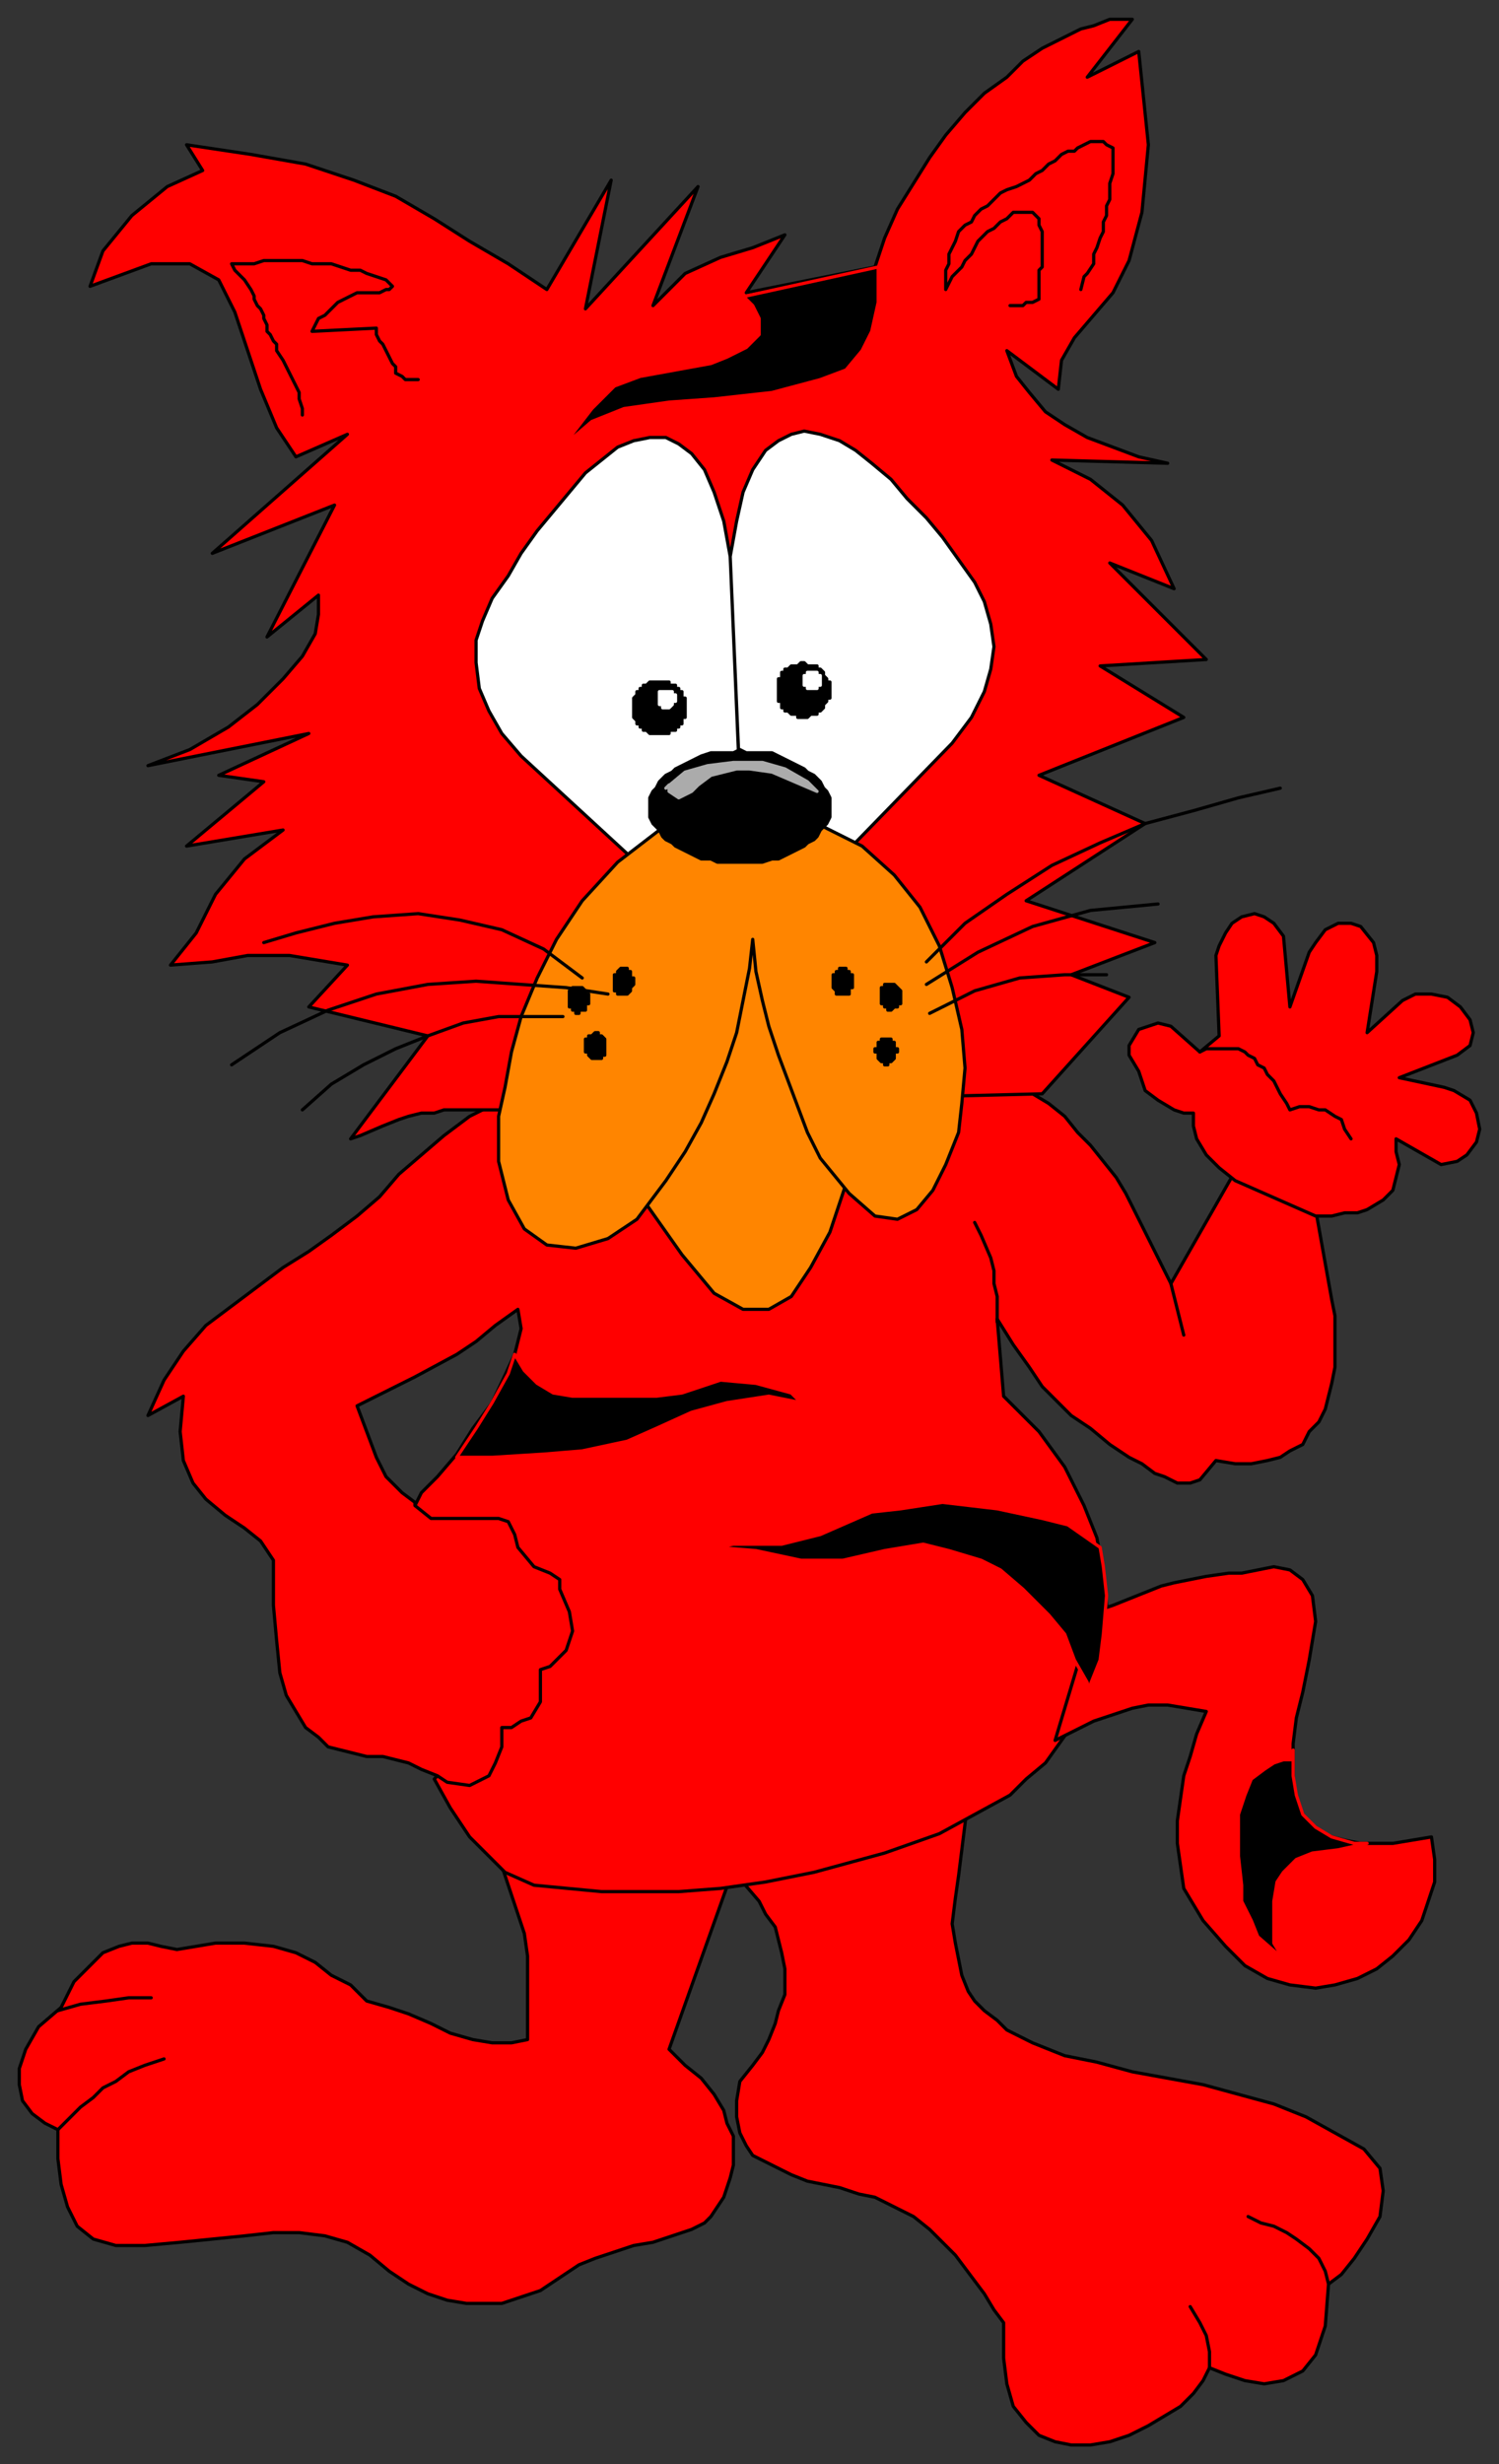
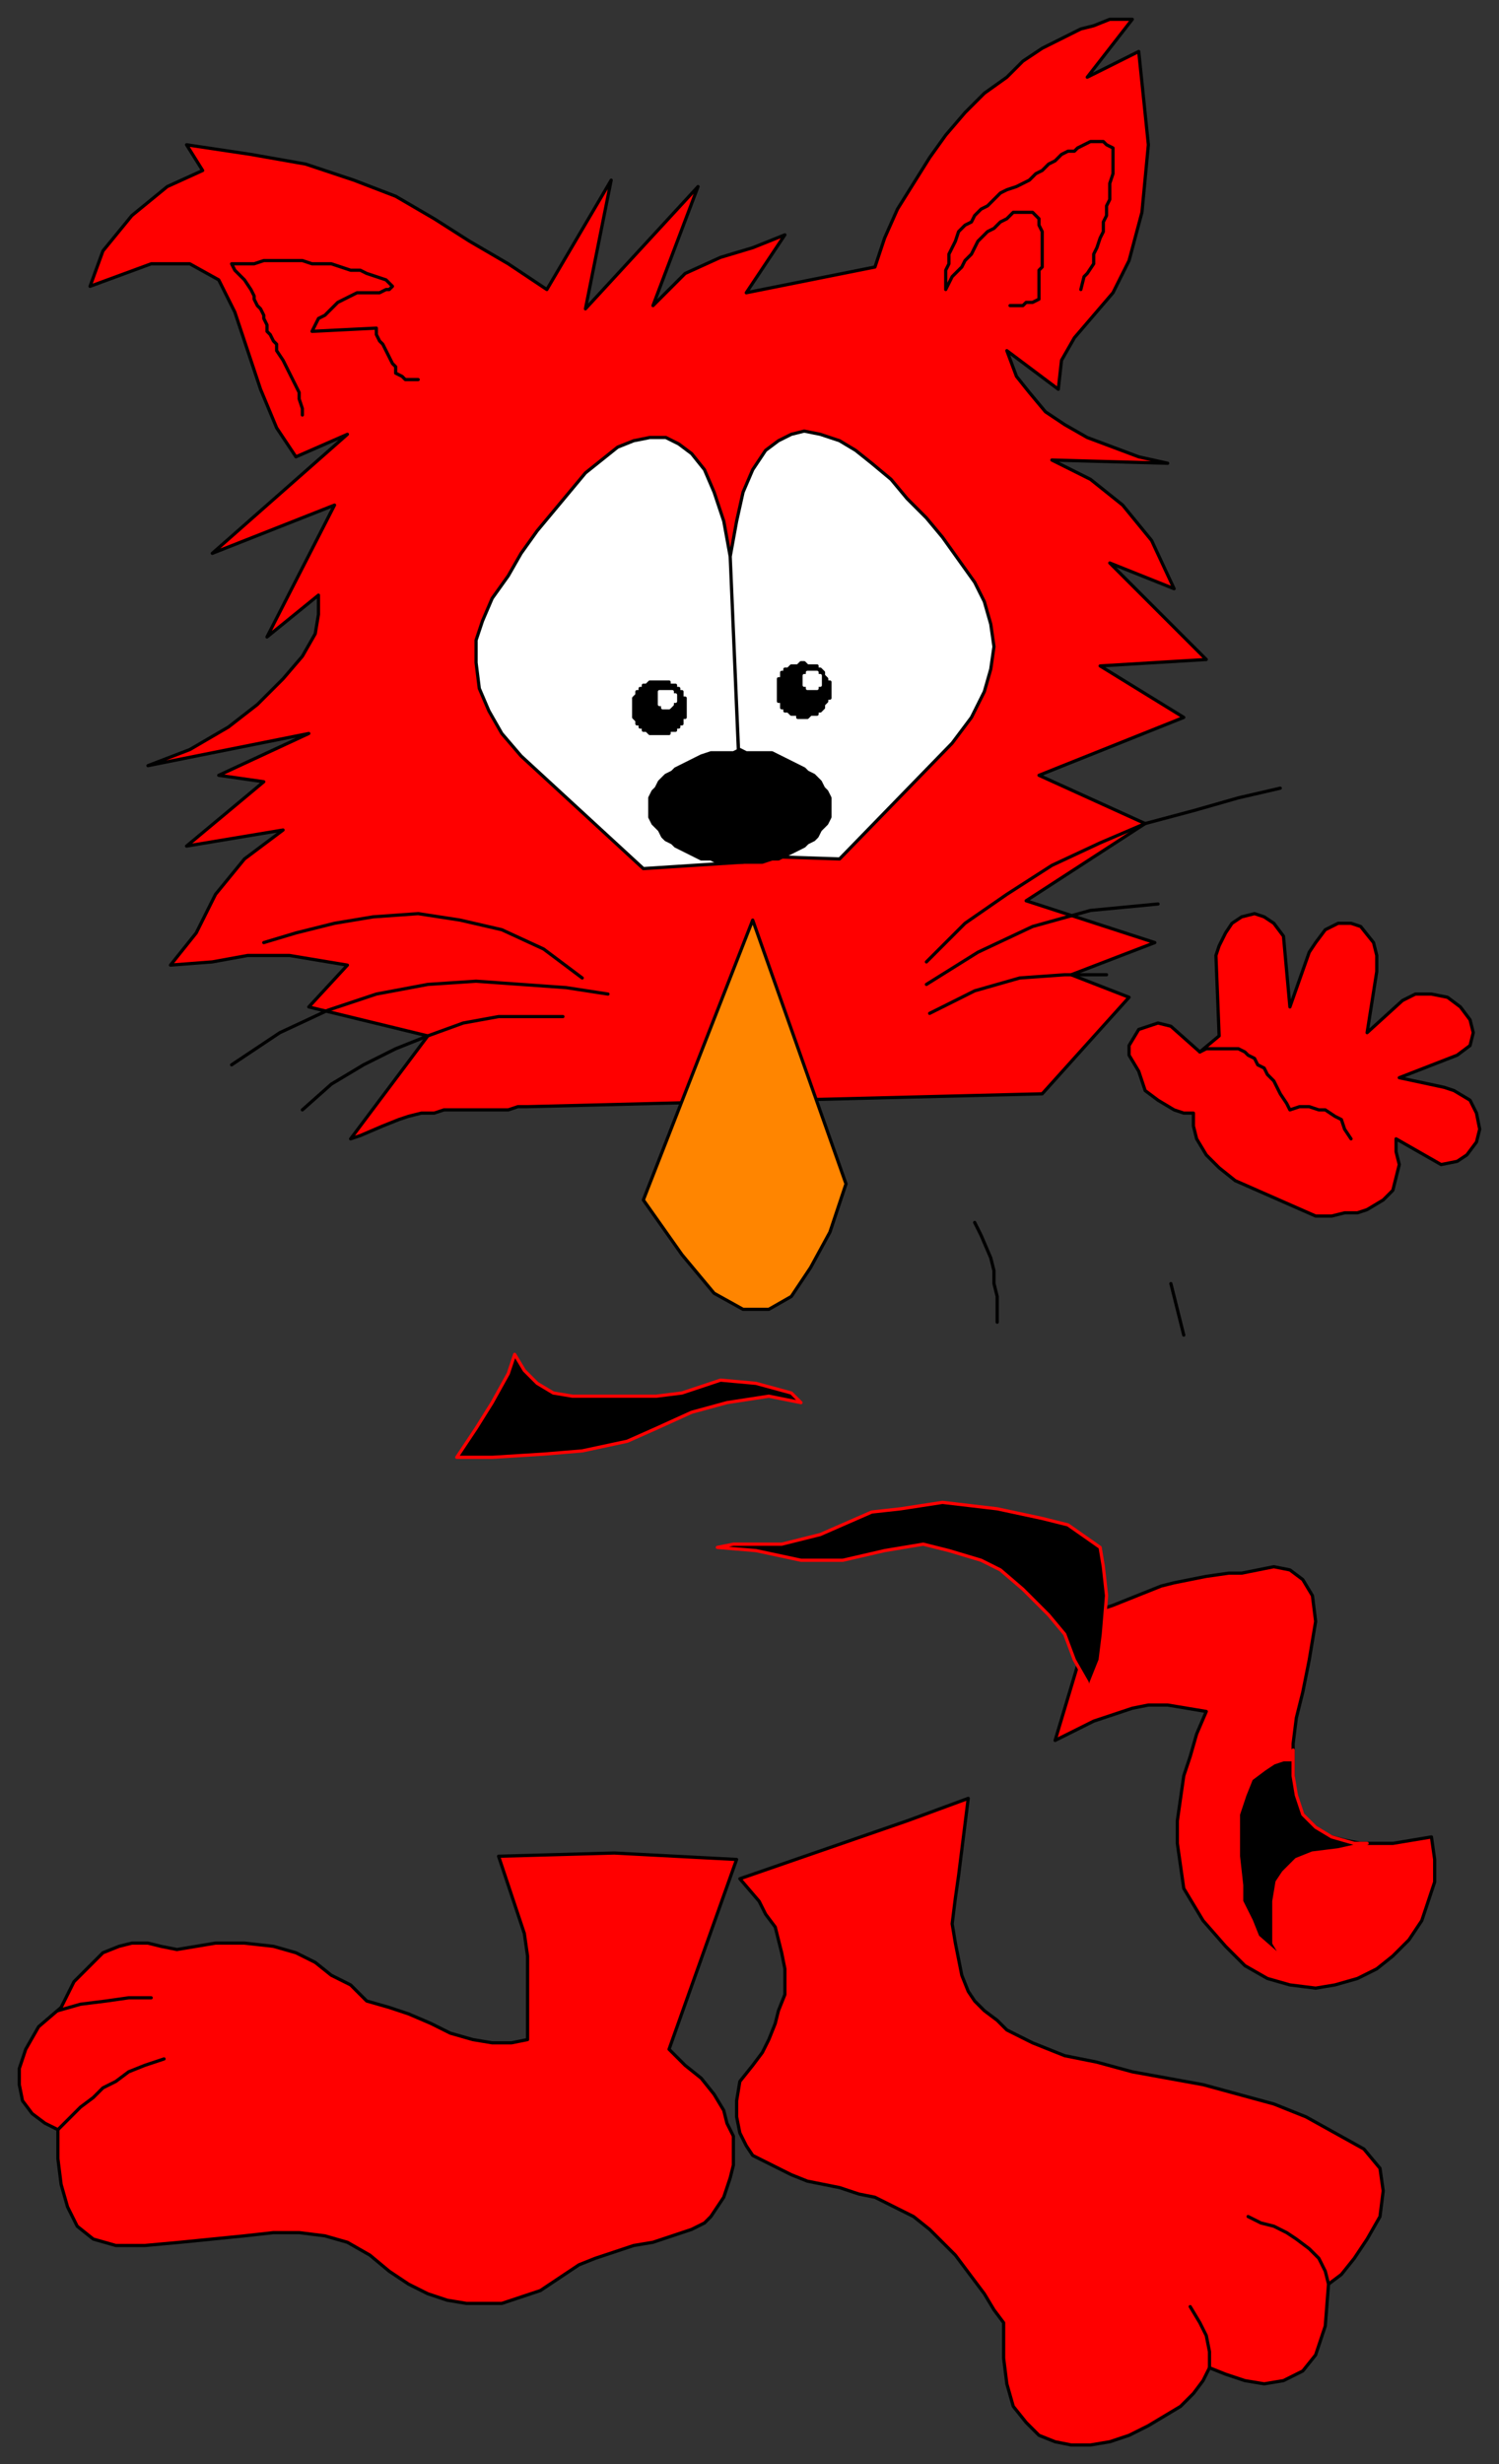
<svg xmlns="http://www.w3.org/2000/svg" fill-rule="evenodd" height="766" preserveAspectRatio="none" stroke-linecap="round" width="466">
  <rect width="100%" height="100%" fill="#333333" stroke="none" />
  <style>.brush0{fill:#fff}.pen0{stroke:#000;stroke-width:1;stroke-linejoin:round}.brush1{fill:red}.brush2{fill:#000}.pen1{stroke:red;stroke-width:1;stroke-linejoin:round}.brush3{fill:#ff8500}</style>
  <path class="pen0 brush1" d="m282 566-52 18 6 7 2 4 3 4 1 4 1 4 1 5v8l-2 5-1 4-2 5-2 4-3 4-4 5-1 6v5l1 5 2 4 2 3 4 2 4 2 4 2 5 2 5 1 5 1 6 2 5 1 4 2 4 2 4 2 5 4 4 4 4 4 3 4 3 4 3 4 3 5 3 4v11l1 8 2 7 4 5 4 4 5 2 5 1h6l6-1 6-2 6-3 5-3 5-3 4-4 3-4 2-4 5 2 6 2 6 1 6-1 6-3 4-5 3-9 1-13 4-3 4-5 4-6 4-7 1-8-1-7-5-6-9-5-9-5-10-4-11-3-11-3-11-2-11-2-11-3-10-2-5-2-5-2-4-2-4-2-3-3-4-3-3-3-2-3-2-5-1-5-1-5-1-6 1-8 1-7 3-24-19 7zm-91 10-36 1 8 24 1 7v26l-5 1h-6l-6-1-7-2-6-3-7-3-6-2-7-2-5-5-6-3-5-4-6-3-7-2-9-1h-9l-12 2-5-1-4-1h-5l-4 1-5 2-4 4-5 5-4 8-7 6-4 7-2 6v5l1 5 3 4 4 3 4 2v9l1 8 2 7 3 6 5 4 7 2h9l11-1 10-1 10-1 9-1h8l8 1 7 2 7 4 6 5 6 4 6 3 6 2 6 1h11l6-2 6-2 6-4 6-4 5-2 6-2 6-2 6-1 6-2 6-2 2-1 2-1 2-2 2-3 2-3 1-3 1-3 1-4v-9l-2-4-1-4-3-5-4-5-5-4-5-5 21-59-38-2z" />
-   <path class="pen0 brush1" d="m135 553 5 9 6 9 7 7 4 4 9 4 21 2h24l13-1 14-2 15-3 22-6h0l17-6 11-6 11-6 5-5 6-5 5-7 5-7 3-8 3-8 2-9 1-10-1-10-2-11-4-10-6-12-8-11-11-11-2-24 5 8 5 7 4 6 5 5 4 4 6 4 6 5 6 4 4 2 4 3 3 1 4 2h4l3-1 5-6 6 1h5l5-1 4-1 3-2 4-2 2-4 3-3 2-4 1-4 1-4 1-5v-16l-1-5-5-28-25-12-20 35-3-6-5-10-3-6-3-6-3-5-4-5-4-5-4-4-4-5-5-4-5-3-6-4-7-2-6-2-8-2-128 9-10 3-10 5-8 6-7 6-7 6-6 7-7 6-8 6-7 5-8 5-8 6-8 6-8 6-7 8-6 9-5 11 11-6-1 11 1 9 3 7 4 5 6 5 6 4 5 4 4 6v14l1 11 1 10 2 7 6 10 4 3 3 3 4 1 4 1 4 1h5l4 1 4 1 4 2 5 2 3 2 7 1 6-3 2-4 2-5v-6h3l3-2 3-1 3-5v-10l3-1 2-2 3-3 1-3 1-3-1-6-3-7v-3l-3-2-5-2-5-6-1-4-2-4-3-1h-21l-5-4v-1l-4-3-5-5-3-6-6-16h0l6-3 6-3 6-3 13-7 6-4 6-5 7-5 1 6-2 8-7 15-6 8-5 8-6 7-5 5-2 4 5 4h21l3 1 2 4 1 4 5 6 5 2 3 2v3l3 7 1 6-1 3-1 3-3 3-2 2-3 1v10l-3 5-3 1-3 2h-3v6l-2 5-2 4-6 3-7-1-3-2-1 1z" />
  <path class="pen0 brush1" d="m340 501 6-2 5-2 5-2 5-2 4-1 5-1 5-1 7-1h4l5-1 5-1 5 1 4 3 3 5 1 8-2 12-2 10-2 8-1 8v13l1 5 2 4 2 3 3 2 4 2 4 1 5 1h10l6-1 6-1 1 7v7l-2 6-2 6-4 6-5 5-5 4-6 3-7 2-6 1-8-1-7-2-7-4-6-6-7-8-6-10-1-7-1-7v-7l1-7 1-7 2-6 2-7 3-7-6-1-6-1h-6l-5 1-6 2-6 2-6 3-6 3 12-40z" />
  <path class="pen0" fill="none" d="m364 399 4 16m-58-4v-8l-1-4v-4l-1-4-3-7-2-4M18 662l4-4 3-3 4-3 3-3 4-2 4-3 5-2 6-2m-33-15 7-2 8-1 7-1h7m329 115v-5l-1-5-2-4-3-5m43-7-1-4-2-4-3-3-4-3-3-2-4-2-4-1-4-2" />
  <path class="pen1 brush2" d="m142 453 6-9 5-8 5-9 2-6 3 5 4 4 5 3 6 1h26l8-1 12-4 11 1 11 3 3 3-10-2-13 2-11 3-11 5-9 4-14 3-12 1-16 1h-11zm200 28-10-7-8-2-14-3-17-2-13 2-9 1-16 7-12 3h-15l-5 1 12 1 14 3h13l13-3 12-2 8 2 10 3 6 3 7 6 8 8 5 6 3 8 4 7v3l4-10 1-8 1-12-1-9-1-6zm60 63v8l1 6 2 6 4 4 5 3 7 2h4l-9 2-8 1-5 2-4 4-2 3-1 6v13l3 5-8-7-2-5-3-6v-5l-1-9v-13l2-6 2-5 4-3 3-2 3-1h3v-3z" />
  <path class="pen0 brush1" d="m109 354 3-1 7-3 5-2 3-1 4-1h4l3-1h20l3-1h3l160-4 27-30-18-7 26-10-40-13 37-24-33-15 45-18-26-16 33-2-30-30 20 8-7-15-9-11-10-8-12-6 36 1-9-2-8-3-8-3-7-4-6-4-5-6-4-5-3-8 16 12 1-9 4-7 6-7 6-7 5-10 4-15 2-21-3-29-16 8 14-18h-7l-5 2-4 1-6 3-6 3-6 4-5 5-7 5-6 6-6 7-5 7-5 8-5 8-4 9-3 9-40 8 12-18-10 4-10 3-11 5-10 10 14-37-35 38 8-40-20 34-12-8-12-7-11-7-12-7-13-5-15-5-17-3-20-3 5 8-11 5-11 9-9 11-4 11 19-7h12l9 5 5 10 4 12 4 12 5 12 6 9 16-7-42 37 38-15-21 41 16-13v6l-1 6-4 7-6 7-8 8-9 7-12 7-13 5 50-10-28 13 14 2-24 20 30-5-12 9-9 11-6 12-8 10 13-1 11-2h13l18 3-12 13 37 9-24 32zm300 24-25-11-5-4-4-4-3-5-1-4v-4h-3l-3-1-5-3-4-3-2-6-3-5v-3l3-5 6-2 4 1 9 8 6-5-1-25 1-3 2-4 2-3 3-2 4-1 3 1 3 2 3 4 2 22 6-17 2-3 3-4 4-2h4l3 1 4 5 1 4v5l-3 19 11-10 4-2h5l5 1 4 3 3 4 1 4-1 4-4 3-18 7 14 3 3 1 5 3 2 4 1 5-1 4-3 4-3 2-5 1-14-8v4l1 4-1 4-1 4-3 3-5 3-3 1h-4l-4 1h-5z" />
  <path class="pen0" fill="none" d="m373 327 2-1h10l2 1 1 1 2 1 1 2 2 1 1 2 2 2 1 2 1 2 2 3 1 2 3-1h3l3 1h2l3 2 2 1 1 3 2 3M94 129v-2l-1-3v-2l-1-2-1-2-1-2-1-2-1-2-2-3v-2l-1-1-1-2-1-1v-2l-1-2v-1l-1-2-1-1-1-2v-1l-1-2-2-3-3-3-1-2h7l3-1h12l3 1h6l3 1 3 1h3l2 1 3 1 3 1 2 2-1 1h-1l-2 1h-7l-2 1-2 1-2 1-2 2-2 2-2 1-1 2-1 2 20-1v2l1 2 1 1 1 2 1 2 1 2 1 1v2l2 1 1 1h4m206-28 1-4 1-1 2-3v-3l1-2 1-3 1-2v-3l1-2v-3l1-2v-5l1-3v-8l-2-1-1-1h-4l-2 1-2 1-1 1h-2l-2 1-2 2-2 1-2 2-2 1-2 2-2 1-2 1-3 1-2 1-2 2-2 2-2 1-2 2-1 2-2 1-2 2-1 3-1 2-1 2v3l-1 2v6l1-2 1-2 1-1 2-2 1-2 2-2 1-2 1-2 2-2 1-1 2-1 2-2 2-1 2-2h6l1 1 1 1v2l1 2v11l-1 1v9l-2 1h-2l-1 1h-4" />
  <path class="pen0 brush0" d="m200 270-38-35-6-7-4-7-3-7-1-8v-7l2-6 3-7 5-7 4-7 5-7 5-6 5-6 5-6 5-4 5-4 5-2 5-1h5l4 2 4 3 4 5 3 7 3 9 2 11 4 95-31 2zm61-3 35-36 6-8 4-8 2-7 1-7-1-7-2-7-3-6-5-7-5-7-5-6-6-6-5-6-6-5-5-4-5-3-6-2-5-1-4 1-4 2-4 3-4 6-3 7-2 9-2 11 4 93 30 1z" />
  <path class="pen0 brush3" d="m200 373 34-87 29 82-5 15-6 11-6 9-7 4h-8l-9-5-10-12-12-17z" />
-   <path class="pen0 brush3" d="m205 258-13 10-11 12-8 12-6 12-5 12-3 11-2 11-2 9v14l3 12 5 9 7 5 9 1 10-3 9-6 9-12 6-9 5-9 4-9 4-10 3-9 2-10 2-10 1-9 1 10 2 9 2 8 3 9 3 8 3 8 3 8 4 8 9 11 8 7 7 1 6-3 5-6 4-8 4-10 1-9 1-11-1-12-3-13-4-13-6-12-8-10-10-9-12-6-51 1z" />
  <path class="pen0 brush2" d="M213 220v-2h0v-1h-1v-2h-1v-1h-1v-1h-2v-1h-2 0-3 0-1l-1 1h0-1v1h-1v1h-1v1l-1 1h0v1h0v3h0v2h0l1 1v1h1v1h1v1h1l1 1h6v-1h2v-1h1v-1h1v-2h1v-2h0v-1zm45-5v-3h-1v-1h0l-1-1v-1h0l-1-1h-1v-1h-1 0-2l-1-1h0-1l-1 1h0-2 0l-1 1h-1v1h-1v2h-1v1h0v3h0v2h0v1h1v2h1v1h1l1 1h2v1h3l1-1h2v-1h1l1-1h0v-1l1-1h0v-1h1v-2h0zm0 36v-3l-1-2-1-1-1-2-1-1-1-1-2-1-1-1-2-1-2-1-2-1-2-1-2-1h-8l-2-1-2 1h-7l-3 1-2 1-2 1-2 1-2 1-1 1-2 1-1 1-1 1-1 2-1 1-1 2v6l1 2 1 1 1 1 1 2 1 1 2 1 1 1 2 1 2 1 2 1 2 1h3l2 1h14l3-1h2l2-1 2-1 2-1 2-1 1-1 2-1 1-1 1-2 1-1 1-1 1-2v-3z" />
  <path class="pen0" fill="none" d="m288 299 12-12 13-9 14-9 15-7 14-6 15-4 14-4 13-3m-110 61 16-10 17-8 18-5 21-2m-71 34 14-7 14-4 14-1h13m-155 6-13-2-14-1-14-1-15 1-16 3-15 5-15 7-15 10m103-15h-20l-11 2-11 4-10 4-10 5-10 6-9 8m87-41-12-9-13-6-13-3-13-2-14 1-12 2-12 3-10 3" />
-   <path class="pen0 brush2" d="M265 305h0v-1h0v-1h-1 0v-1h0-1v-1h0-1 0-1 0v1h-1 0v1h0-1 0v1h0v1h0v1h0v1h0l1 1h0v1h4v-1h0v-1h1v-1h0v-1zm15 5v-1h0v-1h0l-1-1h0l-1-1h0-1 0-1 0-1v1h0-1v1h0v1h0v1h0v1h0v1h1v1h1v1h1l1-1h1v-1h1v-1h0v-1h0zm-1 17v-1h-1 0v-1h0v-1h0-1v-1h0-1 0-1 0-1 0v1h-1 0v1h0v1h0-1v1h1v1h0v1h0l1 1h1v1h1v-1h1l1-1h0v-1h0v-1h1zm-82-22h0v-1h0-1v-1h0v-1h0-1 0v-1h-1 0-1 0l-1 1h0v1h-1 0v1h0v1h0v1h0v1h0v1h1v1h3l1-1h0v-1h0l1-1h0v-1zm-14 6v-1h0v-1h-1 0v-1h0l-1-1h0-1 0-1 0-1 0v1h0-1 0v1h0v1h0v1h0v1h0v1h1v1h1v1h1v-1h2v-1h0v-1h1v-1h0zm5 14h0v-1h0v-1h0l-1-1h0-1 0v-1h0-1 0l-1 1h0-1 0v1h0-1 0v1h0v1h0v1h0v1h1v1h0l1 1h3v-1h1v-1h0v-1h0v-1z" />
-   <path style="stroke:#ababab;stroke-width:1;stroke-linejoin:round;fill:#ababab" d="m207 245 6-5 7-2 8-1h9l7 2 7 4 3 3-14-6-7-1h-4l-8 2-4 3-2 2-4 2-3-2v-2l-1 1z" />
  <path class="brush0" d="M210 217h0v-1h-1 0v-1h0-1 0-1 0-1 0-1v1h0v1h0v1h0v1h1v1h2l1-1h0v-1h1v-1h0zm45-5v-1h0v-1h0-1 0v-1h0-1 0-1 0-1v1h0-1v1h0v1h0v1h1v1h3v-1h1v-1h0z" style="stroke:#fff;stroke-width:1;stroke-linejoin:round" />
-   <path class="pen1 brush2" d="m232 92 41-9v11l-2 9-3 6-5 6-8 3-15 4-18 2-14 1-14 2-10 4-7 6-3 3 10-13 7-7 8-3 11-2 11-2 5-2 6-3 4-4v-5l-2-4-3-3h1z" />
</svg>